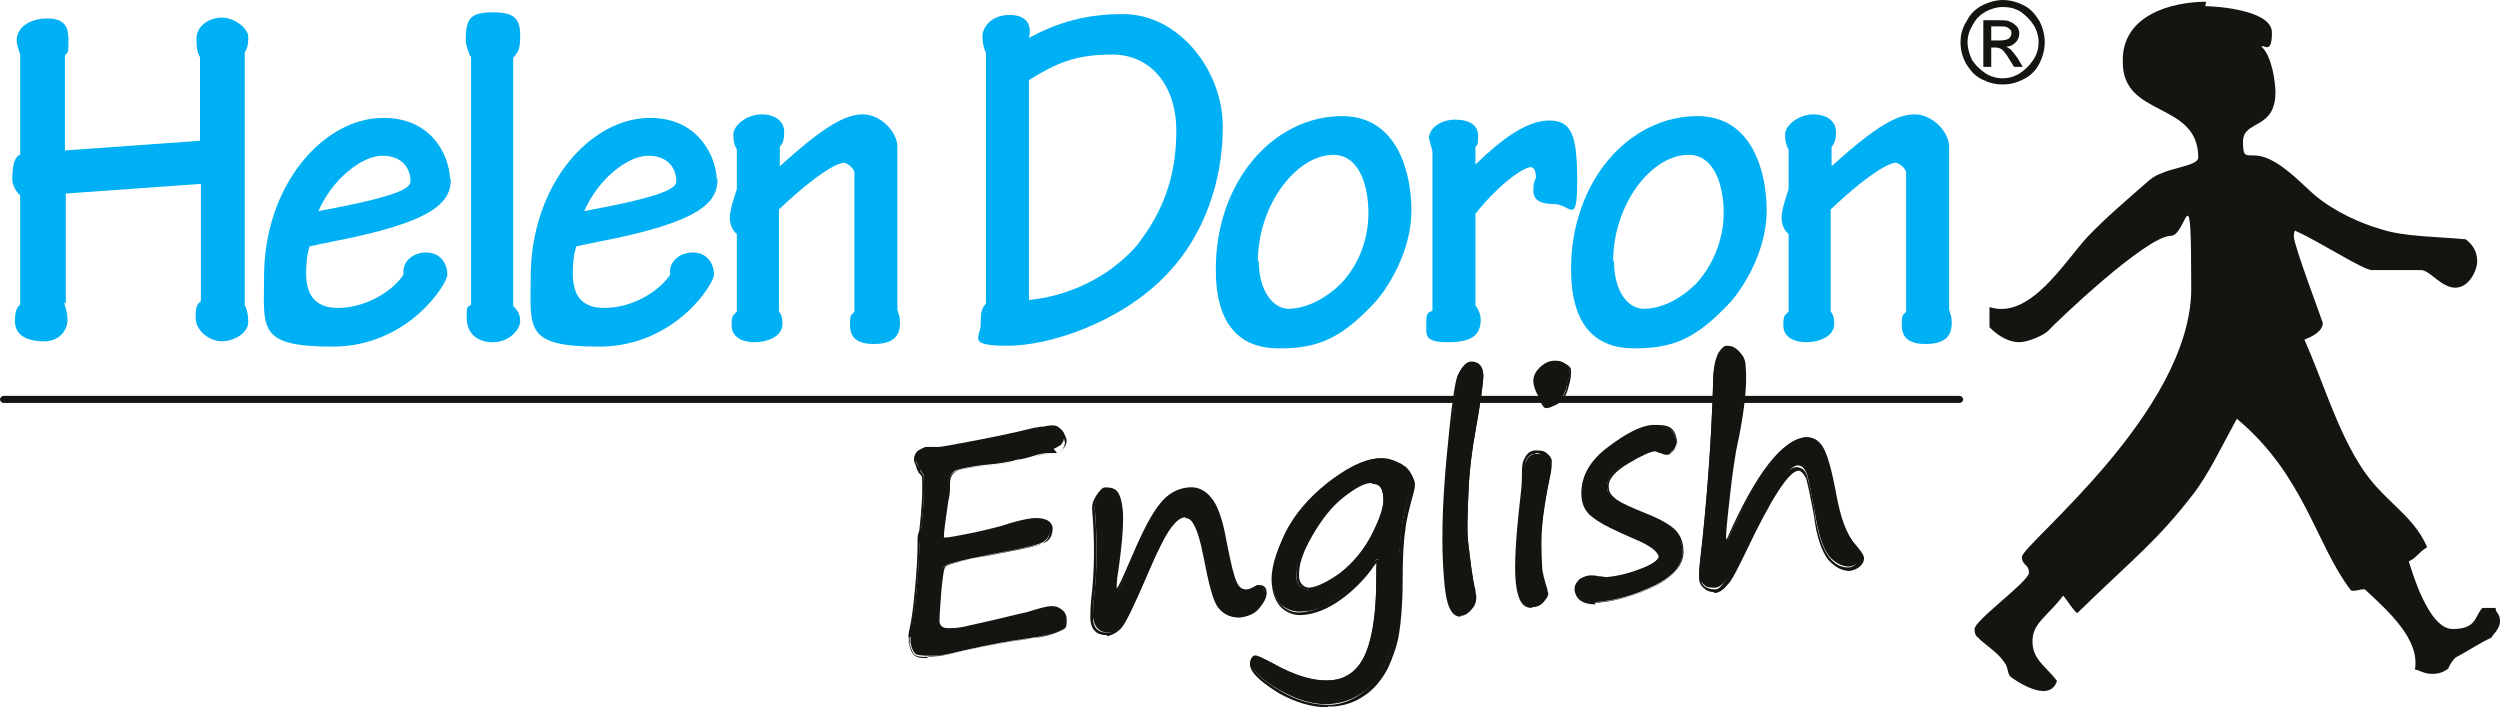
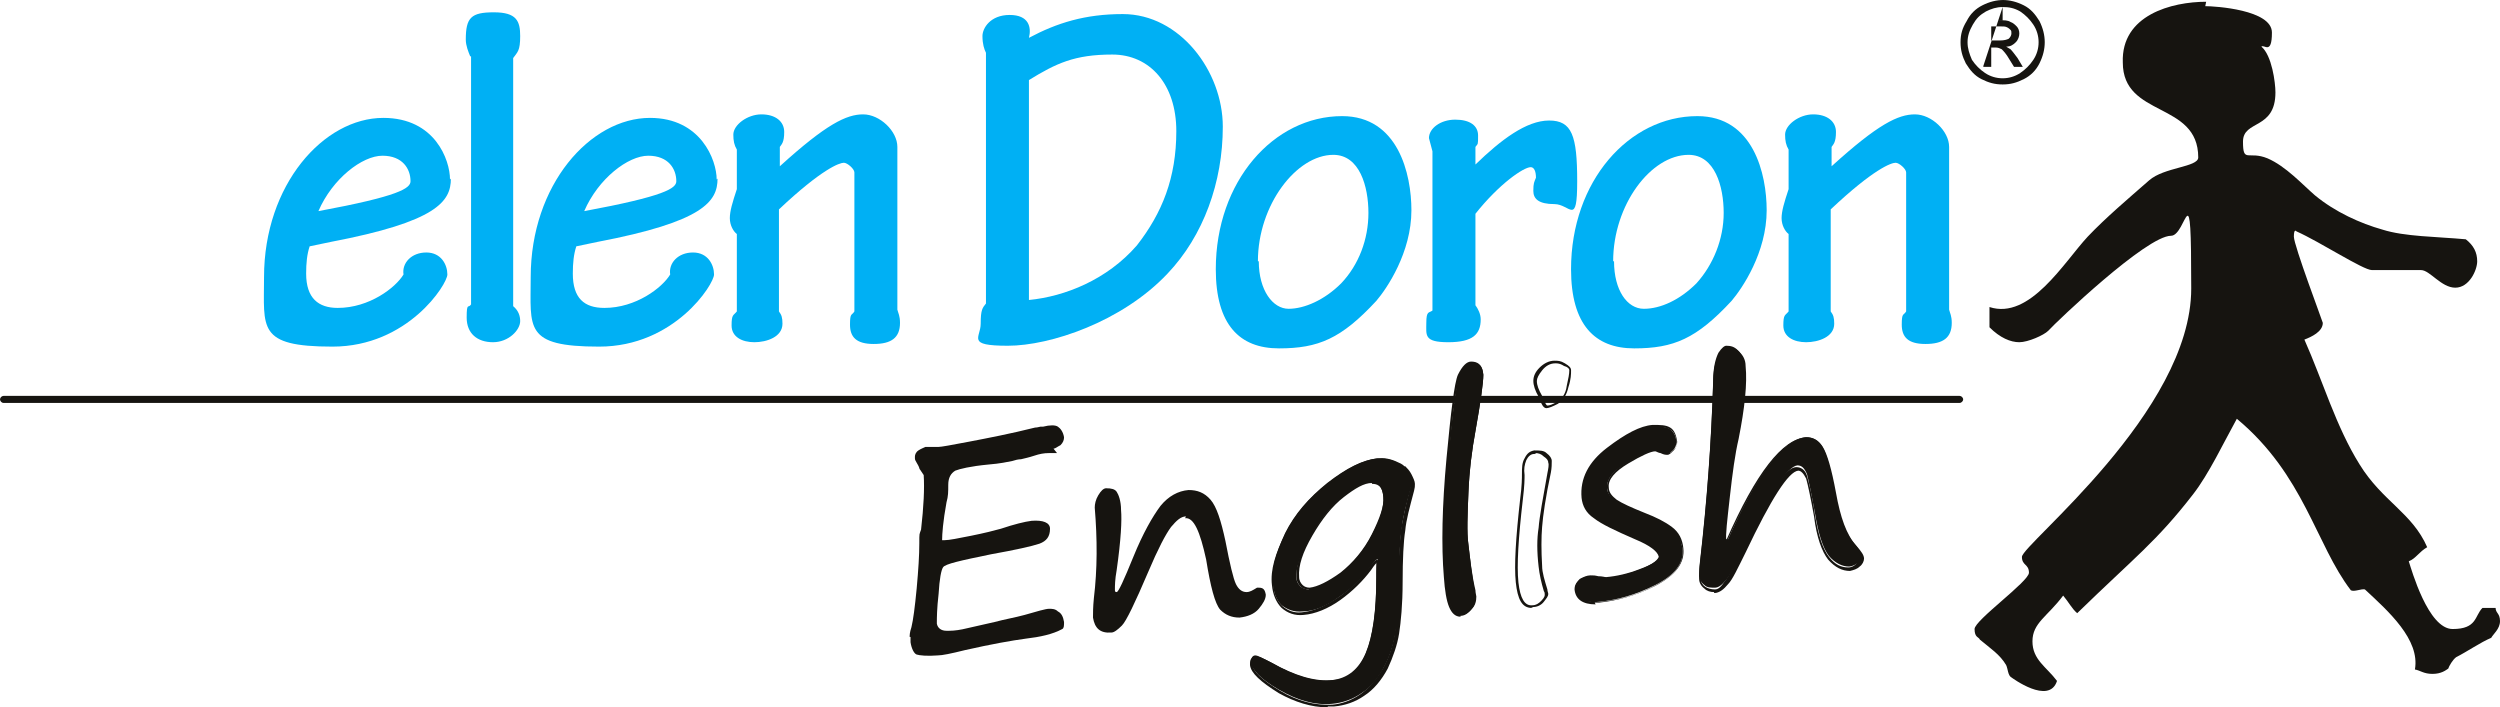
<svg xmlns="http://www.w3.org/2000/svg" width="205" height="58" viewBox="0 0 205 58" fill="none">
  <g clip-path="url(#clip0_196_1210)">
-     <path fill-rule="evenodd" clip-rule="evenodd" d="M164.216 0C164.792 0 165.367 0.144 165.943 0.433C166.518 0.721 166.878 1.154 167.237 1.731C167.525 2.308 167.669 2.886 167.669 3.463C167.669 4.04 167.525 4.617 167.237 5.194C166.95 5.771 166.518 6.204 165.943 6.493C165.367 6.781 164.864 6.925 164.216 6.925C163.569 6.925 163.065 6.781 162.49 6.493C161.915 6.204 161.555 5.771 161.195 5.194C160.908 4.617 160.764 4.112 160.764 3.463C160.764 2.813 160.908 2.308 161.267 1.731C161.555 1.154 161.986 0.721 162.562 0.433C163.137 0.144 163.713 0 164.288 0L164.216 0ZM164.216 0.577C163.713 0.577 163.281 0.721 162.85 0.938C162.346 1.226 162.058 1.515 161.771 2.02C161.483 2.525 161.339 2.958 161.339 3.463C161.339 3.968 161.483 4.401 161.699 4.905C161.986 5.338 162.346 5.699 162.778 5.988C163.209 6.276 163.713 6.42 164.216 6.42C164.72 6.42 165.223 6.276 165.655 5.988C166.086 5.699 166.446 5.338 166.734 4.905C167.022 4.473 167.165 3.968 167.165 3.463C167.165 2.958 167.022 2.453 166.734 2.02C166.446 1.587 166.086 1.226 165.655 0.938C165.151 0.649 164.72 0.577 164.216 0.577ZM162.634 5.41V1.659H163.929C164.36 1.659 164.648 1.659 164.864 1.803C165.079 1.876 165.223 2.02 165.367 2.164C165.511 2.308 165.583 2.525 165.583 2.741C165.583 2.958 165.511 3.246 165.295 3.463C165.079 3.679 164.864 3.823 164.504 3.823C164.648 3.896 164.72 3.968 164.864 4.04C165.008 4.184 165.223 4.473 165.439 4.761L165.871 5.483H165.151L164.792 4.905C164.504 4.401 164.288 4.184 164.144 4.04C164.001 3.968 163.857 3.896 163.641 3.896H163.281V5.483H162.634V5.41ZM163.281 3.318H164.001C164.36 3.318 164.576 3.246 164.72 3.174C164.864 3.03 164.936 2.886 164.936 2.741C164.936 2.597 164.936 2.525 164.864 2.453C164.792 2.381 164.72 2.308 164.576 2.236C164.432 2.164 164.288 2.164 164.001 2.164H163.281V3.246V3.318Z" fill="#161410" />
-     <path d="M5.252 24.816C5.396 25.249 5.539 25.754 5.539 26.187C5.539 27.197 4.748 27.99 3.669 27.99C1.871 27.99 1.224 27.269 1.224 26.331C1.224 25.393 1.439 25.177 1.655 24.96V16.015C1.296 15.726 1.008 15.149 1.008 14.716C1.008 13.707 1.152 12.841 1.655 12.697V4.473C1.511 4.04 1.367 3.607 1.367 3.318C1.367 2.236 2.446 1.515 3.885 1.515C5.324 1.515 5.611 2.236 5.611 3.246C5.611 4.256 5.611 4.256 5.324 4.545V12.336L16.401 11.542V4.689C16.113 4.256 16.113 3.607 16.113 3.174C16.113 2.092 17.192 1.443 18.199 1.443C19.206 1.443 20.357 2.308 20.357 3.03C20.357 3.751 20.285 3.896 20.069 4.328V25.032C20.285 25.393 20.357 25.97 20.357 26.403C20.357 27.341 19.134 27.99 18.199 27.99C17.264 27.99 16.041 27.197 16.041 26.042C16.041 24.888 16.257 24.96 16.473 24.672V15.077L5.396 15.871V24.888L5.252 24.816Z" fill="#00B0F4" />
+     <path fill-rule="evenodd" clip-rule="evenodd" d="M164.216 0C164.792 0 165.367 0.144 165.943 0.433C166.518 0.721 166.878 1.154 167.237 1.731C167.525 2.308 167.669 2.886 167.669 3.463C167.669 4.04 167.525 4.617 167.237 5.194C166.95 5.771 166.518 6.204 165.943 6.493C165.367 6.781 164.864 6.925 164.216 6.925C163.569 6.925 163.065 6.781 162.49 6.493C161.915 6.204 161.555 5.771 161.195 5.194C160.908 4.617 160.764 4.112 160.764 3.463C160.764 2.813 160.908 2.308 161.267 1.731C161.555 1.154 161.986 0.721 162.562 0.433C163.137 0.144 163.713 0 164.288 0L164.216 0ZM164.216 0.577C163.713 0.577 163.281 0.721 162.85 0.938C162.346 1.226 162.058 1.515 161.771 2.02C161.483 2.525 161.339 2.958 161.339 3.463C161.339 3.968 161.483 4.401 161.699 4.905C161.986 5.338 162.346 5.699 162.778 5.988C163.209 6.276 163.713 6.42 164.216 6.42C164.72 6.42 165.223 6.276 165.655 5.988C166.086 5.699 166.446 5.338 166.734 4.905C167.022 4.473 167.165 3.968 167.165 3.463C167.165 2.958 167.022 2.453 166.734 2.02C166.446 1.587 166.086 1.226 165.655 0.938C165.151 0.649 164.72 0.577 164.216 0.577ZV1.659H163.929C164.36 1.659 164.648 1.659 164.864 1.803C165.079 1.876 165.223 2.02 165.367 2.164C165.511 2.308 165.583 2.525 165.583 2.741C165.583 2.958 165.511 3.246 165.295 3.463C165.079 3.679 164.864 3.823 164.504 3.823C164.648 3.896 164.72 3.968 164.864 4.04C165.008 4.184 165.223 4.473 165.439 4.761L165.871 5.483H165.151L164.792 4.905C164.504 4.401 164.288 4.184 164.144 4.04C164.001 3.968 163.857 3.896 163.641 3.896H163.281V5.483H162.634V5.41ZM163.281 3.318H164.001C164.36 3.318 164.576 3.246 164.72 3.174C164.864 3.03 164.936 2.886 164.936 2.741C164.936 2.597 164.936 2.525 164.864 2.453C164.792 2.381 164.72 2.308 164.576 2.236C164.432 2.164 164.288 2.164 164.001 2.164H163.281V3.246V3.318Z" fill="#161410" />
    <path d="M36.972 14.644C36.972 16.52 35.821 18.179 27.117 19.838L25.391 20.199C25.175 20.848 25.104 21.57 25.104 22.435C25.104 24.455 26.11 25.249 27.693 25.249C30.282 25.249 32.44 23.59 33.088 22.508C32.944 21.57 33.735 20.704 34.958 20.704C36.181 20.704 36.684 21.714 36.684 22.508C36.684 23.301 33.447 28.423 27.261 28.423C21.075 28.423 21.651 26.908 21.651 22.724C21.651 15.149 26.542 9.667 31.433 9.667C35.677 9.667 36.9 13.129 36.9 14.716L36.972 14.644ZM26.11 17.313C32.728 16.087 33.663 15.438 33.663 14.861C33.663 13.851 33.016 12.769 31.361 12.769C29.707 12.769 27.261 14.644 26.11 17.313Z" fill="#00B0F4" />
    <path d="M38.555 4.617C38.411 4.256 38.195 3.751 38.195 3.246C38.195 1.443 38.627 1.01 40.497 1.01C42.367 1.01 42.655 1.731 42.655 2.958C42.655 4.184 42.439 4.256 42.08 4.761V25.105C42.511 25.465 42.655 25.898 42.655 26.331C42.655 27.052 41.72 28.062 40.425 28.062C39.13 28.062 38.267 27.341 38.267 26.042C38.267 24.744 38.411 25.321 38.627 24.96V4.617H38.555Z" fill="#00B0F4" />
    <path d="M58.839 14.644C58.839 16.52 57.688 18.179 48.985 19.838L47.258 20.199C47.043 20.848 46.971 21.57 46.971 22.435C46.971 24.455 47.906 25.249 49.56 25.249C52.15 25.249 54.307 23.59 54.955 22.508C54.811 21.57 55.602 20.704 56.825 20.704C58.048 20.704 58.551 21.714 58.551 22.508C58.551 23.301 55.315 28.423 49.129 28.423C42.943 28.423 43.518 26.908 43.518 22.724C43.518 15.149 48.409 9.667 53.3 9.667C57.472 9.667 58.767 13.129 58.767 14.716L58.839 14.644ZM47.906 17.313C54.523 16.087 55.458 15.438 55.458 14.861C55.458 13.851 54.811 12.769 53.157 12.769C51.502 12.769 49.057 14.644 47.906 17.313Z" fill="#00B0F4" />
    <path d="M63.874 25.537C64.09 25.826 64.162 26.042 64.162 26.547C64.162 27.629 62.867 28.062 61.86 28.062C60.853 28.062 59.99 27.629 59.99 26.692C59.99 25.754 60.133 25.898 60.421 25.537V19.189C60.133 18.973 59.846 18.468 59.846 17.891C59.846 17.313 60.062 16.592 60.421 15.51V12.264C60.205 11.903 60.133 11.542 60.133 11.037C60.133 10.244 61.284 9.378 62.435 9.378C63.586 9.378 64.305 9.955 64.305 10.821C64.305 11.687 64.09 11.831 63.946 12.047V13.634C67.758 10.172 69.412 9.378 70.779 9.378C72.146 9.378 73.584 10.749 73.584 12.047V25.393C73.656 25.682 73.8 25.898 73.8 26.475C73.8 27.701 73.081 28.206 71.642 28.206C70.204 28.206 69.7 27.629 69.7 26.619C69.7 25.61 69.844 25.898 70.06 25.537V14.139C70.06 13.851 69.484 13.346 69.197 13.346C68.837 13.346 67.398 13.851 63.874 17.169V25.682V25.537Z" fill="#00B0F4" />
    <path d="M80.849 24.96V4.328C80.705 4.04 80.561 3.607 80.561 2.958C80.561 2.308 81.209 1.226 82.791 1.226C84.373 1.226 84.589 2.236 84.373 3.102C86.675 1.876 88.977 1.154 92.07 1.154C96.745 1.154 100.27 5.843 100.27 10.388C100.27 14.933 98.687 19.333 95.738 22.435C91.998 26.403 86.1 28.351 82.647 28.351C79.195 28.351 80.417 27.701 80.417 26.547C80.417 25.393 80.561 25.249 80.849 24.888V24.96ZM84.373 24.599C87.323 24.311 90.775 22.94 93.221 20.127C95.307 17.458 96.458 14.572 96.458 10.749C96.458 6.925 94.3 4.473 91.207 4.473C88.114 4.473 86.603 5.194 84.373 6.565V24.599Z" fill="#00B0F4" />
    <path d="M115.736 17.241C115.736 20.704 113.722 23.662 112.858 24.672C109.981 27.774 108.111 28.567 104.874 28.567C101.637 28.567 99.695 26.619 99.695 22.075C99.695 14.861 104.443 9.522 110.053 9.522C114.657 9.522 115.736 14.284 115.736 17.241ZM103.22 21.425C103.22 23.806 104.371 25.321 105.665 25.321C106.96 25.321 108.615 24.599 109.981 23.229C111.42 21.714 112.211 19.622 112.211 17.458C112.211 15.293 111.492 12.697 109.334 12.697C106.313 12.697 103.148 16.808 103.148 21.425H103.22Z" fill="#00B0F4" />
    <path d="M117.461 12.408L117.174 11.326C117.174 10.532 118.109 9.811 119.332 9.811C120.554 9.811 121.202 10.316 121.202 11.11C121.202 11.903 121.202 11.759 120.986 12.047V13.49C123.072 11.47 125.158 9.883 127.028 9.883C128.898 9.883 129.33 11.11 129.33 14.861C129.33 18.612 128.754 16.736 127.46 16.736C126.165 16.736 125.733 16.303 125.733 15.654C125.733 15.005 125.805 14.933 125.949 14.572C125.949 14.067 125.805 13.707 125.518 13.707C124.942 13.707 122.928 15.077 120.986 17.53V25.032C121.202 25.321 121.418 25.754 121.418 26.187C121.418 27.413 120.77 28.062 118.756 28.062C116.742 28.062 116.958 27.485 116.958 26.475C116.958 25.465 117.174 25.682 117.461 25.465V12.408Z" fill="#00B0F4" />
    <path d="M144.867 17.241C144.867 20.704 142.852 23.662 141.989 24.672C139.112 27.774 137.242 28.567 134.005 28.567C130.768 28.567 128.826 26.619 128.826 22.075C128.826 14.861 133.574 9.522 139.184 9.522C143.788 9.522 144.867 14.284 144.867 17.241ZM132.351 21.425C132.351 23.806 133.43 25.321 134.796 25.321C136.163 25.321 137.745 24.599 139.112 23.229C140.479 21.714 141.342 19.622 141.342 17.458C141.342 15.293 140.623 12.697 138.465 12.697C135.372 12.697 132.279 16.808 132.279 21.425H132.351Z" fill="#00B0F4" />
    <path d="M150.118 25.537C150.334 25.826 150.406 26.042 150.406 26.547C150.406 27.629 149.111 28.062 148.104 28.062C147.097 28.062 146.234 27.629 146.234 26.692C146.234 25.754 146.378 25.898 146.665 25.537V19.189C146.378 18.973 146.09 18.468 146.09 17.891C146.09 17.313 146.306 16.592 146.665 15.51V12.264C146.449 11.903 146.378 11.542 146.378 11.037C146.378 10.244 147.528 9.378 148.679 9.378C149.83 9.378 150.549 9.955 150.549 10.821C150.549 11.687 150.334 11.831 150.19 12.047V13.634C154.002 10.172 155.657 9.378 157.023 9.378C158.39 9.378 159.828 10.749 159.828 12.047V25.393C159.9 25.682 160.044 25.898 160.044 26.475C160.044 27.701 159.325 28.206 157.886 28.206C156.448 28.206 155.944 27.629 155.944 26.619C155.944 25.61 156.088 25.898 156.304 25.537V14.139C156.304 13.851 155.728 13.346 155.441 13.346C155.081 13.346 153.642 13.851 150.118 17.169V25.682V25.537Z" fill="#00B0F4" />
    <path fill-rule="evenodd" clip-rule="evenodd" d="M180.832 0.505C181.623 0.505 186.298 0.794 186.298 2.669C186.298 4.545 185.651 3.607 185.435 3.823C186.298 4.545 186.586 6.781 186.586 7.575C186.586 10.677 183.925 9.811 183.925 11.614C183.925 13.418 184.356 12.336 185.939 12.985C187.449 13.634 188.816 15.149 189.823 16.015C191.477 17.386 193.563 18.323 195.361 18.828C197.16 19.405 199.821 19.405 202.195 19.622C202.842 20.127 203.13 20.704 203.13 21.425C203.13 22.147 202.482 23.59 201.332 23.59C200.181 23.59 199.246 22.147 198.526 22.147H194.498C193.779 22.147 190.254 19.838 188.312 18.973C188.312 18.973 188.097 18.684 188.097 19.405C188.097 20.127 190.47 26.403 190.47 26.475C190.47 27.197 189.535 27.629 188.96 27.846C190.47 31.236 191.549 34.987 193.491 38.09C195.361 41.119 197.807 42.057 199.03 44.871C198.382 45.231 198.095 45.808 197.519 46.025C197.735 46.674 199.102 51.58 201.116 51.58C203.13 51.58 202.914 50.498 203.561 49.848H204.64C204.64 50.281 205 50.281 205 50.93C205 51.58 204.425 52.012 204.281 52.301C203.418 52.662 202.267 53.455 201.404 53.888C201.116 54.105 200.828 54.609 200.756 54.826C200.54 54.97 200.181 55.259 199.461 55.259C198.742 55.259 198.454 54.97 198.023 54.898C198.454 52.445 195.865 50.137 193.923 48.333C193.635 48.261 193.06 48.55 192.772 48.406C189.895 44.654 188.96 38.955 183.421 34.338C182.342 36.286 181.119 38.883 179.825 40.542C176.804 44.438 175.077 45.664 170.33 50.281C169.898 49.92 169.611 49.343 169.179 48.838C167.884 50.57 166.661 51.075 166.661 52.59C166.661 54.105 167.812 54.682 168.675 55.836C168.028 57.856 164.935 55.547 164.935 55.547C164.647 55.403 164.647 54.826 164.504 54.537C164 53.672 163.209 53.167 162.346 52.445C162.274 52.229 161.914 52.301 161.914 51.58C161.914 50.858 166.374 47.684 166.374 46.963C166.374 46.241 165.798 46.386 165.798 45.664C165.798 44.654 179.681 33.761 179.681 23.662C179.681 13.562 179.321 19.333 178.026 19.333C176.012 19.333 168.604 26.403 167.956 27.124C167.597 27.485 166.302 28.062 165.582 28.062C164.863 28.062 164 27.701 163.137 26.836V25.177C166.446 26.259 169.251 21.497 171.193 19.405C172.704 17.818 174.502 16.303 176.228 14.789C177.451 13.707 180.256 13.707 180.256 12.913C180.256 8.296 174.07 9.667 174.07 5.122C173.926 1.226 178.098 0.144 180.904 0.144L180.832 0.505Z" fill="#161410" />
    <path d="M160.691 33.04H0.288C0.144 33.04 0 32.895 0 32.751C0 32.607 0.144 32.463 0.288 32.463H160.691C160.835 32.463 160.979 32.607 160.979 32.751C160.979 32.895 160.835 33.04 160.691 33.04Z" fill="#161410" />
    <path d="M86.676 37.152C86.676 37.152 86.46 37.152 86.029 37.152C85.597 37.152 85.237 37.224 84.806 37.368C84.374 37.512 84.015 37.585 83.727 37.657C83.511 37.657 83.223 37.729 83.008 37.801C82.648 37.873 82.001 38.017 81.066 38.09C79.555 38.234 78.692 38.45 78.332 38.594C77.972 38.811 77.757 39.172 77.757 39.749C77.757 40.326 77.757 40.687 77.613 41.191C77.325 42.779 77.253 43.789 77.253 44.294H77.469C77.829 44.294 78.548 44.149 79.627 43.933C80.706 43.716 81.569 43.5 82.073 43.356C83.151 42.995 84.015 42.779 84.59 42.706C85.525 42.634 86.101 42.851 86.101 43.356C86.101 44.005 85.813 44.366 85.237 44.582C84.59 44.798 83.295 45.087 81.281 45.448C78.836 45.953 77.469 46.241 77.325 46.53C77.181 46.746 77.037 47.468 76.966 48.694C76.822 49.92 76.822 50.714 76.822 51.002V51.147C76.894 51.508 77.181 51.724 77.613 51.724H77.829C78.26 51.724 78.764 51.652 79.339 51.508L81.569 51.002C82.36 50.786 83.223 50.642 84.015 50.425C85.022 50.137 85.741 49.92 86.029 49.92C86.244 49.92 86.532 49.92 86.748 50.137C87.036 50.281 87.18 50.57 87.251 51.002C87.251 51.291 87.251 51.508 87.108 51.58C86.316 52.012 85.309 52.229 84.087 52.373C83.008 52.517 81.353 52.806 79.123 53.311C77.972 53.599 77.253 53.744 76.894 53.744C76.03 53.816 75.383 53.744 75.167 53.672C74.951 53.599 74.736 53.167 74.664 52.662V52.229C74.592 52.229 74.592 52.229 74.592 52.229C74.592 52.085 74.592 51.868 74.736 51.435C74.879 50.858 75.023 49.776 75.167 48.261C75.311 46.674 75.383 45.52 75.383 44.582C75.383 43.644 75.383 43.861 75.527 43.428C75.743 41.552 75.815 40.037 75.743 38.955C75.743 38.955 75.599 38.739 75.455 38.522C75.455 38.522 75.383 38.45 75.383 38.378C75.311 38.162 75.239 38.09 75.167 37.945C75.095 37.801 75.023 37.729 75.023 37.585V37.44C75.023 37.296 75.095 37.08 75.311 36.935C75.527 36.791 75.743 36.719 75.886 36.647C76.246 36.647 76.606 36.647 76.966 36.647C77.181 36.647 77.972 36.502 79.483 36.214C80.994 35.925 82.864 35.565 84.878 35.06C85.094 35.06 85.237 34.988 85.309 34.988H85.525C86.101 34.843 86.532 34.843 86.748 34.988C86.964 35.132 87.18 35.42 87.251 35.853C87.251 36.07 87.18 36.286 86.964 36.502C86.676 36.647 86.532 36.791 86.388 36.791L86.676 37.152Z" fill="#161410" />
-     <path d="M76.031 53.96C75.599 53.96 75.311 53.96 75.096 53.816C74.808 53.672 74.664 53.311 74.52 52.734V52.301C74.448 52.157 74.52 51.868 74.592 51.508C74.736 50.93 74.88 49.92 75.023 48.333C75.167 46.818 75.239 45.592 75.239 44.654C75.239 43.716 75.239 44.005 75.383 43.5C75.599 41.624 75.671 40.182 75.599 39.099C75.599 39.099 75.599 39.027 75.311 38.739C75.311 38.739 75.311 38.667 75.239 38.594C75.167 38.378 75.096 38.234 75.096 38.162C75.023 38.017 74.952 37.873 74.952 37.729V37.585C74.952 37.368 75.096 37.152 75.311 37.008C75.527 36.863 75.743 36.719 75.959 36.719C76.318 36.719 76.678 36.719 77.109 36.719C77.325 36.719 78.26 36.502 79.627 36.286C81.21 35.998 83.008 35.637 85.022 35.132C85.309 35.06 85.381 35.06 85.453 35.06H85.597C86.245 34.915 86.676 34.988 86.892 35.132C87.18 35.276 87.323 35.637 87.467 36.07C87.467 36.358 87.395 36.575 87.18 36.791C86.964 37.08 86.82 37.152 86.676 37.224C86.676 37.224 86.532 37.224 86.029 37.224C85.597 37.224 85.238 37.296 84.878 37.44C84.518 37.585 84.159 37.657 83.799 37.729C83.583 37.729 83.296 37.801 83.08 37.873C82.72 37.945 82.073 38.09 81.066 38.162C79.699 38.306 78.692 38.45 78.404 38.667C78.045 38.883 77.901 39.172 77.901 39.677C77.901 40.182 77.901 40.542 77.757 41.119C77.541 42.634 77.397 43.572 77.397 44.077H77.469C77.829 44.077 78.548 43.933 79.627 43.716C80.706 43.5 81.497 43.284 82.073 43.139C83.152 42.779 84.015 42.562 84.662 42.49C85.669 42.418 86.245 42.706 86.317 43.284C86.317 44.005 86.029 44.438 85.381 44.582C84.806 44.798 83.511 45.015 81.425 45.448C78.117 46.097 77.613 46.386 77.541 46.458C77.397 46.602 77.325 47.107 77.181 48.55C77.109 49.632 77.038 50.498 77.038 50.858V51.002C77.109 51.363 77.325 51.508 77.757 51.508H77.973C78.404 51.508 78.908 51.435 79.483 51.291L81.713 50.786C82.648 50.57 83.439 50.353 84.159 50.209C85.309 49.848 85.885 49.704 86.173 49.704C86.388 49.704 86.676 49.704 86.964 49.92C87.323 50.137 87.467 50.425 87.467 50.858C87.467 51.219 87.467 51.435 87.252 51.58C86.46 52.012 85.453 52.301 84.231 52.373C83.152 52.517 81.497 52.806 79.267 53.311C78.045 53.599 77.325 53.744 77.038 53.744C76.606 53.744 76.318 53.816 76.103 53.816L76.031 53.96ZM76.606 37.008C76.318 37.008 76.103 37.008 75.887 37.008C75.671 37.008 75.527 37.08 75.311 37.224C75.167 37.296 75.023 37.44 75.096 37.585V37.729C75.096 37.873 75.096 37.945 75.239 38.09C75.311 38.234 75.383 38.306 75.455 38.45C75.455 38.522 75.455 38.594 75.455 38.594C75.743 38.955 75.743 39.027 75.743 39.099C75.815 40.182 75.743 41.697 75.527 43.572C75.455 44.077 75.455 44.438 75.383 44.726C75.383 45.664 75.311 46.891 75.167 48.406C75.023 49.992 74.88 51.002 74.736 51.652C74.592 52.157 74.592 52.301 74.592 52.373V52.806C74.736 53.311 74.88 53.672 75.096 53.744C75.311 53.888 75.887 53.888 76.75 53.816C77.109 53.816 77.757 53.672 78.98 53.383C81.21 52.878 82.864 52.59 83.943 52.445C85.166 52.301 86.173 52.012 86.892 51.652C87.036 51.508 87.036 51.363 87.036 51.147C87.036 50.786 86.892 50.57 86.604 50.425C86.317 50.281 86.101 50.209 85.957 50.209C85.669 50.209 84.806 50.498 84.015 50.714C83.296 50.93 82.432 51.147 81.569 51.291L79.339 51.796C78.764 51.94 78.26 52.012 77.829 52.012H77.613C76.966 52.012 76.75 51.652 76.75 51.291V51.147C76.75 50.786 76.75 49.92 76.894 48.838C76.966 47.612 77.109 46.891 77.253 46.602C77.397 46.386 77.901 46.097 81.281 45.52C83.439 45.087 84.662 44.871 85.238 44.654C85.813 44.438 86.101 44.077 86.029 43.572C86.029 43.428 85.957 42.923 84.662 42.995C84.087 42.995 83.224 43.284 82.145 43.572C81.569 43.788 80.778 43.933 79.699 44.149C78.62 44.366 77.829 44.51 77.469 44.51H77.181V44.366C77.181 43.861 77.253 42.851 77.541 41.264C77.613 40.687 77.685 40.254 77.685 39.893C77.685 39.316 77.901 38.883 78.332 38.667C78.836 38.378 80.131 38.234 81.138 38.162C82.073 38.09 82.792 37.945 83.08 37.873C83.367 37.801 83.583 37.729 83.799 37.729C84.159 37.657 84.518 37.585 84.878 37.44C85.309 37.296 85.741 37.224 86.101 37.224C86.388 37.224 86.604 37.224 86.676 37.224C86.676 37.224 86.892 37.152 87.108 36.863C87.252 36.647 87.323 36.502 87.323 36.286C87.252 35.853 87.108 35.637 86.892 35.492C86.676 35.348 86.317 35.348 85.741 35.42H85.525C85.453 35.42 85.309 35.492 85.094 35.565C83.08 36.07 81.21 36.502 79.627 36.719C77.901 37.008 77.253 37.152 77.038 37.152C76.822 37.296 76.75 37.296 76.606 37.296V37.008Z" fill="#161410" />
    <path d="M97.25 42.346C96.818 42.346 96.458 42.706 96.027 43.212C95.595 43.789 94.948 45.015 94.157 46.891C93.078 49.415 92.358 50.93 91.999 51.291C91.639 51.652 91.351 51.868 91.135 51.868C90.2 51.94 89.769 51.508 89.625 50.642C89.625 50.281 89.625 49.776 89.697 49.055C89.985 46.674 89.985 44.221 89.769 41.624C89.769 41.336 89.841 40.975 90.057 40.614C90.272 40.254 90.488 40.037 90.704 40.037C91.135 40.037 91.423 40.109 91.567 40.326C91.711 40.542 91.927 41.047 91.927 41.841C91.999 42.634 91.927 44.221 91.567 46.746C91.423 47.54 91.423 48.045 91.423 48.333C91.423 48.478 91.423 48.55 91.567 48.55C91.711 48.55 92.142 47.612 92.934 45.664C93.725 43.716 94.516 42.346 95.164 41.48C95.811 40.687 96.602 40.254 97.465 40.182C98.185 40.182 98.76 40.398 99.264 40.975C99.767 41.552 100.127 42.706 100.486 44.366C100.846 46.241 101.134 47.468 101.35 47.901C101.565 48.333 101.853 48.55 102.213 48.55C102.5 48.55 102.716 48.406 103.076 48.189C103.148 48.189 103.22 48.189 103.22 48.189C103.579 48.189 103.723 48.333 103.795 48.766C103.795 49.127 103.579 49.488 103.22 49.92C102.86 50.353 102.285 50.57 101.637 50.642C100.99 50.642 100.486 50.425 100.055 49.992C99.623 49.488 99.264 48.117 98.904 45.881C98.4 43.572 97.897 42.418 97.178 42.49L97.25 42.346Z" fill="#161410" />
-     <path d="M90.775 52.085C89.912 52.085 89.48 51.652 89.408 50.786C89.408 50.353 89.408 49.848 89.48 49.127C89.768 46.746 89.768 44.294 89.552 41.697C89.552 41.336 89.624 41.047 89.912 40.614C90.199 40.182 90.415 39.965 90.631 39.965C91.063 39.965 91.422 40.037 91.638 40.326C91.854 40.614 91.998 41.119 92.07 41.841C92.141 42.634 92.07 44.221 91.71 46.746C91.566 47.54 91.566 48.045 91.566 48.261C91.71 48.117 91.998 47.54 92.861 45.52C93.724 43.5 94.443 42.129 95.091 41.336C95.738 40.47 96.601 40.037 97.464 39.965C98.184 39.893 98.831 40.182 99.335 40.831C99.838 41.408 100.27 42.634 100.557 44.294C100.917 46.169 101.205 47.323 101.42 47.756C101.636 48.189 101.852 48.333 102.212 48.333C102.428 48.333 102.715 48.189 103.075 47.973C103.147 47.973 103.219 47.973 103.219 47.973C103.506 47.973 103.866 48.045 103.866 48.622C103.866 48.983 103.65 49.415 103.219 49.848C102.787 50.281 102.212 50.57 101.564 50.57C100.917 50.642 100.342 50.353 99.91 49.848C99.478 49.343 99.119 47.901 98.687 45.664C98.184 42.995 97.608 42.418 97.177 42.418C96.817 42.418 96.385 42.779 96.026 43.284C95.594 43.861 94.947 45.087 94.156 46.963C93.005 49.632 92.357 51.002 91.998 51.435C91.638 51.868 91.278 52.012 91.063 52.085C90.919 52.157 90.847 52.157 90.775 52.157V52.085ZM90.775 40.182H90.631C90.415 40.182 90.271 40.398 90.056 40.759C89.84 41.119 89.768 41.408 89.768 41.697C89.984 44.221 89.984 46.746 89.696 49.199C89.624 49.992 89.624 50.498 89.624 50.786C89.696 51.58 90.127 51.94 90.991 51.868C91.206 51.868 91.494 51.652 91.782 51.291C92.141 50.93 92.789 49.56 93.94 46.963C94.803 45.015 95.45 43.789 95.882 43.212C96.314 42.634 96.745 42.346 97.177 42.274C97.968 42.202 98.471 43.356 98.903 45.664C99.263 47.901 99.694 49.271 100.054 49.704C100.413 50.137 100.917 50.353 101.564 50.353C102.212 50.353 102.715 50.065 103.147 49.704C103.578 49.343 103.722 48.983 103.722 48.694C103.722 48.261 103.506 48.261 103.291 48.261C103.291 48.261 103.219 48.261 103.147 48.261C102.787 48.478 102.499 48.622 102.212 48.622C101.924 48.622 101.492 48.55 101.205 47.901C100.989 47.395 100.701 46.241 100.342 44.366C99.982 42.706 99.622 41.624 99.191 41.047C98.687 40.47 98.184 40.182 97.464 40.254C96.601 40.326 95.882 40.759 95.234 41.552C94.587 42.346 93.868 43.716 93.005 45.664C91.782 48.55 91.638 48.622 91.494 48.622C91.422 48.622 91.278 48.622 91.278 48.333C91.278 48.045 91.278 47.612 91.422 46.746C91.71 44.221 91.782 42.634 91.782 41.913C91.71 41.047 91.566 40.687 91.422 40.542C91.278 40.254 91.063 40.182 90.775 40.182Z" fill="#161410" />
    <path d="M113.002 45.881C112.858 45.809 112.642 46.097 112.283 46.602C111.635 47.468 110.772 48.333 109.765 48.983C108.758 49.704 107.751 50.137 106.816 50.137C106.097 50.209 105.593 49.992 105.09 49.632C104.658 49.199 104.442 48.622 104.371 47.828C104.227 46.674 104.658 45.303 105.378 43.716C106.169 42.129 107.32 40.831 108.83 39.605C110.413 38.378 111.707 37.729 112.93 37.585C113.578 37.585 114.153 37.657 114.656 38.017C114.8 38.09 114.872 38.162 115.016 38.234C115.16 38.306 115.304 38.522 115.448 38.811C115.592 39.099 115.663 39.316 115.735 39.532C115.735 39.677 115.735 39.821 115.663 40.109C115.304 41.408 115.016 42.49 114.944 43.356C114.8 44.221 114.728 45.664 114.728 47.612C114.728 49.415 114.585 50.858 114.441 51.796C114.297 52.734 114.009 53.744 113.506 54.682C113.002 55.619 112.427 56.341 111.635 56.846C110.916 57.351 110.053 57.639 109.262 57.711C107.823 57.856 106.385 57.423 104.874 56.557C103.363 55.691 102.644 54.898 102.572 54.321C102.572 53.96 102.716 53.744 102.932 53.744C103.148 53.744 103.507 53.96 104.227 54.321C106.169 55.403 107.823 55.908 109.262 55.764C110.485 55.619 111.42 54.898 111.995 53.527C112.571 52.157 112.858 50.065 112.858 47.323C112.858 46.746 112.858 46.241 113.002 45.809V45.881ZM112.427 39.532C111.779 39.532 110.988 39.965 110.053 40.759C109.118 41.552 108.255 42.634 107.463 44.005C106.672 45.376 106.241 46.53 106.313 47.395C106.313 47.684 106.456 47.901 106.672 48.117C106.888 48.261 107.104 48.333 107.32 48.333C108.039 48.261 108.902 47.828 109.909 47.035C110.916 46.241 111.851 45.159 112.499 43.861C113.218 42.562 113.506 41.48 113.434 40.759C113.362 39.893 113.002 39.46 112.355 39.532H112.427Z" fill="#161410" />
    <path d="M108.83 58C107.535 58 106.168 57.567 104.874 56.846C103.363 55.908 102.572 55.187 102.5 54.537C102.5 54.249 102.5 54.105 102.644 53.96C102.716 53.816 102.86 53.816 103.004 53.816C103.147 53.816 103.435 53.888 104.37 54.393C106.24 55.475 107.895 55.98 109.333 55.764C110.556 55.691 111.419 54.97 111.995 53.599C112.57 52.229 112.858 50.137 112.858 47.468C112.858 44.798 112.858 46.458 112.93 46.097C112.858 46.169 112.714 46.313 112.426 46.746C111.779 47.612 110.916 48.478 109.909 49.199C108.902 49.92 107.823 50.353 106.888 50.425C106.168 50.498 105.593 50.281 105.089 49.848C104.658 49.415 104.37 48.766 104.298 47.973C104.154 46.746 104.586 45.376 105.377 43.789C106.168 42.202 107.319 40.831 108.902 39.605C110.484 38.378 111.851 37.657 113.074 37.585C113.721 37.512 114.296 37.729 114.872 38.017C115.016 38.09 115.088 38.162 115.16 38.234H115.232C115.375 38.378 115.591 38.594 115.735 38.883C115.879 39.172 116.023 39.46 116.023 39.677C116.023 39.893 116.023 39.965 115.951 40.254C115.591 41.624 115.304 42.634 115.232 43.5C115.088 44.366 115.016 45.881 115.016 47.756C115.016 49.56 114.872 51.002 114.728 51.94C114.584 52.878 114.225 53.888 113.793 54.826C113.289 55.764 112.642 56.557 111.851 57.062C111.132 57.567 110.268 57.856 109.405 57.928C109.189 57.928 109.046 57.928 108.902 57.928L108.83 58ZM103.004 53.96C102.86 53.96 102.788 53.96 102.788 54.032C102.716 54.105 102.716 54.249 102.716 54.465C102.716 55.042 103.507 55.764 104.946 56.629C106.384 57.495 107.823 57.856 109.261 57.784C110.053 57.711 110.844 57.423 111.563 56.918C112.282 56.413 112.858 55.691 113.433 54.754C113.937 53.816 114.225 52.878 114.368 51.94C114.512 50.93 114.584 49.56 114.656 47.756C114.656 45.808 114.8 44.366 114.872 43.5C115.016 42.634 115.232 41.552 115.591 40.182C115.663 39.893 115.663 39.749 115.663 39.677C115.663 39.605 115.591 39.316 115.447 39.027C115.232 38.667 115.16 38.522 115.016 38.522H114.944C114.872 38.45 114.8 38.378 114.656 38.306C114.153 37.945 113.577 37.873 113.002 37.873C111.779 38.017 110.484 38.594 108.902 39.821C107.391 41.047 106.24 42.418 105.449 43.933C104.658 45.448 104.298 46.818 104.442 47.973C104.442 48.694 104.73 49.271 105.161 49.704C105.593 50.065 106.096 50.281 106.744 50.209C107.679 50.137 108.614 49.704 109.621 49.055C110.628 48.406 111.491 47.54 112.139 46.674C112.642 46.025 112.858 45.809 113.002 45.953H113.074V46.097C113.074 46.53 113.002 47.035 113.002 47.684C113.002 50.353 112.642 52.517 112.139 53.888C111.563 55.331 110.628 56.124 109.333 56.197C107.895 56.341 106.168 55.836 104.226 54.754C103.579 54.321 103.147 54.177 103.075 54.177L103.004 53.96ZM107.319 48.333C107.032 48.333 106.816 48.261 106.672 48.117C106.456 47.901 106.312 47.684 106.312 47.323C106.24 46.458 106.6 45.231 107.463 43.861C108.326 42.49 109.189 41.408 110.125 40.614C111.06 39.821 111.923 39.46 112.57 39.388C113.289 39.316 113.649 39.749 113.721 40.687C113.721 41.408 113.433 42.49 112.714 43.861C111.995 45.159 111.132 46.241 110.053 47.107C109.046 47.901 108.111 48.333 107.391 48.406H107.319V48.333ZM112.498 39.605C111.851 39.605 111.132 40.037 110.196 40.759C109.261 41.48 108.398 42.562 107.607 43.933C106.816 45.303 106.456 46.386 106.528 47.323C106.528 47.612 106.672 47.828 106.816 47.973C106.96 48.117 107.175 48.189 107.391 48.189C108.039 48.117 108.902 47.684 109.909 46.963C110.916 46.169 111.851 45.087 112.498 43.789C113.146 42.49 113.505 41.48 113.433 40.759C113.361 39.749 112.858 39.677 112.498 39.677V39.605Z" fill="#161410" />
    <path d="M120.699 29.721C121.275 29.721 121.562 30.01 121.634 30.731C121.634 31.381 121.418 32.895 120.987 35.348C120.699 36.935 120.483 38.594 120.411 40.398C120.34 42.202 120.268 43.644 120.411 44.654C120.555 45.881 120.699 47.179 120.987 48.406C120.987 48.622 121.059 48.838 121.059 48.91C121.059 49.271 120.987 49.632 120.699 49.92C120.483 50.209 120.196 50.353 119.908 50.425C119.476 50.425 119.189 50.209 118.973 49.704C118.757 49.199 118.613 48.406 118.541 47.251C118.326 44.654 118.397 41.48 118.757 37.585C119.117 33.689 119.404 31.453 119.692 30.731C120.052 30.082 120.411 29.721 120.771 29.721H120.699Z" fill="#161410" />
    <path d="M119.763 50.57C119.332 50.57 119.044 50.281 118.828 49.776C118.613 49.271 118.469 48.406 118.397 47.323C118.181 44.726 118.253 41.48 118.613 37.585C118.972 33.761 119.26 31.381 119.548 30.731C119.907 30.01 120.267 29.649 120.627 29.649C121.058 29.649 121.562 29.794 121.634 30.731C121.634 31.381 121.418 32.968 120.986 35.348C120.699 36.863 120.483 38.594 120.411 40.398C120.339 42.202 120.267 43.644 120.411 44.654C120.555 45.881 120.699 47.179 120.914 48.406C120.914 48.694 120.986 48.838 120.986 48.91C120.986 49.343 120.914 49.704 120.627 49.992C120.339 50.353 120.051 50.498 119.763 50.498V50.57ZM120.699 29.866C120.339 29.866 120.051 30.226 119.763 30.876C119.404 31.525 119.116 33.833 118.828 37.657C118.541 41.48 118.469 44.726 118.613 47.323C118.684 48.406 118.828 49.271 119.044 49.704C119.26 50.137 119.476 50.353 119.835 50.353C120.123 50.353 120.339 50.137 120.555 49.92C120.77 49.632 120.914 49.343 120.842 48.983C120.842 48.838 120.842 48.694 120.77 48.478C120.483 47.251 120.339 45.953 120.195 44.654C120.123 43.644 120.123 42.202 120.195 40.398C120.267 38.594 120.483 36.863 120.77 35.348C121.274 32.968 121.49 31.381 121.418 30.731C121.418 29.938 120.986 29.866 120.699 29.866Z" fill="#161410" />
-     <path d="M126.38 46.458C126.38 47.035 126.596 47.684 126.812 48.406C126.812 48.55 126.884 48.694 126.884 48.766C126.884 48.91 126.74 49.127 126.524 49.343C126.236 49.632 126.02 49.704 125.733 49.776C125.013 49.776 124.582 49.199 124.438 47.828C124.294 46.458 124.438 44.149 124.798 41.047C124.941 39.965 124.941 39.244 124.941 39.027C124.941 38.522 124.941 38.09 125.157 37.801C125.301 37.44 125.589 37.224 125.877 37.224C126.308 37.224 126.596 37.224 126.812 37.44C127.027 37.657 127.171 37.801 127.171 38.017C127.171 38.234 127.171 38.594 127.099 38.955C126.668 41.047 126.452 42.562 126.38 43.428C126.236 44.294 126.236 45.376 126.38 46.602V46.458ZM126.812 33.401C126.668 33.401 126.524 33.256 126.38 32.895C126.236 32.535 126.308 32.679 126.236 32.535C125.948 32.03 125.805 31.597 125.805 31.236C125.805 30.948 125.948 30.587 126.308 30.226C126.668 29.866 127.027 29.721 127.459 29.649C127.891 29.577 127.963 29.649 128.25 29.866C128.538 30.01 128.682 30.154 128.682 30.371C128.682 30.587 128.682 31.092 128.466 31.669C128.322 32.318 128.034 32.751 127.675 32.968C127.315 33.256 126.955 33.401 126.74 33.401H126.812Z" fill="#161410" />
    <path d="M125.59 49.848C124.799 49.848 124.439 49.127 124.295 47.756C124.152 46.386 124.295 44.077 124.655 40.903C124.799 39.821 124.799 39.172 124.799 38.883C124.799 38.378 124.799 37.945 125.015 37.585C125.23 37.152 125.446 37.008 125.806 36.935C126.237 36.935 126.597 36.935 126.813 37.152C127.101 37.368 127.244 37.585 127.244 37.801C127.244 38.017 127.244 38.378 127.173 38.739C126.741 40.759 126.525 42.274 126.453 43.211C126.381 44.077 126.381 45.159 126.453 46.386C126.453 46.963 126.669 47.612 126.885 48.333C126.885 48.478 126.957 48.622 126.957 48.694C126.957 48.91 126.813 49.055 126.597 49.343C126.381 49.632 126.022 49.776 125.734 49.776C125.59 49.848 125.518 49.848 125.518 49.848H125.59ZM125.95 37.224H125.806C125.518 37.224 125.302 37.44 125.159 37.729C125.015 38.09 124.943 38.45 125.015 38.955C125.015 39.244 125.015 39.821 124.871 40.975C124.511 44.077 124.367 46.386 124.511 47.756C124.655 49.055 125.015 49.704 125.662 49.632C125.95 49.632 126.166 49.488 126.381 49.271C126.669 48.983 126.669 48.838 126.669 48.766C126.669 48.694 126.669 48.55 126.597 48.478C126.381 47.756 126.237 47.107 126.166 46.458C126.022 45.231 126.022 44.149 126.166 43.284C126.237 42.346 126.525 40.831 126.885 38.811C126.957 38.45 127.029 38.09 126.957 37.945C126.957 37.729 126.813 37.585 126.597 37.44C126.381 37.224 126.166 37.152 125.878 37.152L125.95 37.224ZM126.813 33.473C126.525 33.473 126.381 33.04 126.309 32.895C126.309 32.751 126.237 32.679 126.166 32.535C125.878 32.03 125.734 31.597 125.734 31.236C125.734 30.876 125.878 30.515 126.237 30.154C126.597 29.794 127.029 29.577 127.46 29.577C127.748 29.577 127.964 29.577 128.323 29.794C128.683 30.01 128.827 30.154 128.827 30.371C128.827 30.659 128.827 31.092 128.611 31.741C128.467 32.391 128.18 32.823 127.748 33.112C127.316 33.328 127.029 33.473 126.741 33.473H126.813ZM127.604 29.794H127.532C127.101 29.794 126.741 30.01 126.453 30.371C126.166 30.731 126.022 31.02 126.022 31.236C126.022 31.597 126.166 31.958 126.453 32.463C126.525 32.607 126.597 32.751 126.597 32.823C126.741 33.112 126.813 33.256 126.885 33.256C127.029 33.256 127.316 33.184 127.748 32.895C128.108 32.679 128.395 32.246 128.467 31.669C128.611 31.02 128.683 30.659 128.683 30.371C128.683 30.226 128.539 30.082 128.252 30.01C128.036 29.866 127.82 29.794 127.604 29.794Z" fill="#161410" />
    <path d="M136.163 45.664C136.163 45.159 135.443 44.654 134.149 44.077C132.494 43.428 131.415 42.851 130.84 42.346C130.264 41.913 129.905 41.408 129.905 40.759C129.761 39.172 130.48 37.873 131.919 36.791C133.429 35.637 134.58 35.06 135.587 34.988C136.235 34.988 136.666 34.988 136.954 35.204C137.242 35.42 137.457 35.781 137.457 36.286C137.457 36.502 137.386 36.719 137.17 36.935C136.954 37.152 136.81 37.224 136.738 37.224C136.666 37.224 136.45 37.224 136.235 37.08C135.947 37.008 135.803 36.935 135.731 36.935C135.3 36.935 134.58 37.296 133.429 37.945C132.279 38.594 131.775 39.244 131.775 39.965C131.775 40.398 132.063 40.759 132.494 41.119C132.926 41.48 133.717 41.841 134.868 42.202C135.803 42.562 136.522 42.923 137.026 43.356C137.529 43.789 137.889 44.294 137.961 45.015C138.105 46.169 137.314 47.179 135.731 47.973C134.149 48.766 132.638 49.199 131.128 49.343C129.905 49.488 129.186 49.055 129.186 48.189C129.186 47.901 129.329 47.684 129.545 47.468C129.833 47.323 130.121 47.179 130.408 47.179C130.696 47.179 130.768 47.179 131.056 47.251C131.415 47.251 131.559 47.323 131.703 47.323C132.566 47.251 133.501 47.035 134.436 46.674C135.443 46.313 136.019 45.953 136.235 45.52L136.163 45.664Z" fill="#161410" />
    <path d="M130.84 49.56C129.761 49.56 129.185 49.127 129.113 48.333C129.113 47.973 129.257 47.756 129.545 47.54C129.833 47.323 130.12 47.251 130.408 47.251C130.552 47.251 130.912 47.251 131.127 47.323C131.559 47.395 131.703 47.395 131.703 47.395C132.566 47.323 133.429 47.107 134.364 46.746C135.299 46.386 135.875 46.025 136.019 45.664C135.947 45.231 135.299 44.726 134.076 44.221C132.422 43.5 131.343 42.995 130.696 42.49C130.048 42.057 129.761 41.48 129.689 40.831C129.545 39.244 130.264 37.873 131.775 36.719C133.285 35.565 134.508 34.915 135.515 34.843C136.162 34.843 136.594 34.843 136.954 35.06C137.313 35.276 137.457 35.709 137.529 36.214C137.529 36.502 137.457 36.719 137.241 36.935C137.026 37.152 136.882 37.296 136.738 37.296C136.594 37.296 136.45 37.296 136.162 37.152C136.019 37.152 135.803 37.008 135.731 37.008C135.371 37.008 134.58 37.368 133.501 38.017C132.422 38.667 131.847 39.316 131.919 39.965C131.919 40.398 132.206 40.687 132.566 40.975C132.997 41.264 133.789 41.624 134.868 42.057C135.803 42.418 136.522 42.779 137.097 43.212C137.673 43.644 137.961 44.221 138.033 44.943C138.176 46.169 137.385 47.179 135.731 48.045C134.148 48.838 132.566 49.271 131.127 49.415H130.768L130.84 49.56ZM130.552 47.468C130.264 47.468 130.048 47.612 129.761 47.756C129.545 47.901 129.401 48.117 129.401 48.333C129.473 49.127 130.048 49.415 131.271 49.343C132.782 49.199 134.292 48.766 135.803 47.973C137.313 47.179 138.033 46.241 137.961 45.159C137.961 44.51 137.601 44.077 137.097 43.572C136.522 43.139 135.875 42.779 134.94 42.418C133.861 41.985 132.997 41.624 132.566 41.264C132.062 40.903 131.847 40.542 131.775 40.037C131.703 39.316 132.278 38.522 133.429 37.873C134.58 37.224 135.371 36.863 135.731 36.863C135.803 36.863 136.019 36.863 136.306 37.008C136.45 37.008 136.666 37.152 136.81 37.152C136.882 37.152 137.026 37.152 137.241 36.863C137.457 36.719 137.529 36.502 137.457 36.286C137.457 35.781 137.241 35.42 137.026 35.276C136.738 35.06 136.306 34.988 135.731 35.06C134.796 35.132 133.573 35.709 132.134 36.863C130.696 37.945 130.048 39.244 130.192 40.759C130.192 41.336 130.552 41.841 131.127 42.274C131.703 42.706 132.782 43.284 134.436 43.933C135.731 44.51 136.45 45.015 136.522 45.592C136.306 46.169 135.731 46.53 134.724 46.891C133.789 47.251 132.854 47.468 131.99 47.54C131.847 47.54 131.559 47.54 131.343 47.468C130.983 47.468 130.768 47.468 130.696 47.468H130.552Z" fill="#161410" />
    <path d="M141.63 44.366C144.075 38.811 146.233 35.998 148.104 35.853C148.607 35.853 149.039 36.07 149.398 36.575C149.758 37.152 150.118 38.378 150.405 40.254C150.765 42.274 151.34 43.788 152.06 44.582C152.419 45.015 152.635 45.376 152.635 45.592C152.635 45.809 152.563 46.025 152.347 46.169C152.132 46.313 151.844 46.458 151.628 46.458C151.053 46.458 150.477 46.169 149.974 45.592C149.47 44.943 149.111 43.788 148.823 42.057C148.535 40.47 148.319 39.46 148.175 38.883C147.96 38.378 147.744 38.162 147.384 38.162C146.593 38.234 145.083 40.47 142.997 44.943C142.349 46.241 141.918 47.107 141.558 47.54C141.198 47.973 140.911 48.189 140.623 48.189C140.263 48.189 139.975 48.189 139.76 47.973C139.472 47.756 139.4 47.54 139.328 47.251C139.328 47.035 139.328 46.602 139.4 46.025C139.975 41.047 140.335 36.142 140.479 31.236C140.479 30.082 140.695 29.361 140.911 28.928C141.198 28.495 141.414 28.351 141.558 28.351C141.918 28.351 142.205 28.423 142.493 28.711C142.781 29 142.925 29.361 142.997 29.794C143.14 31.164 142.925 33.184 142.421 35.781C142.133 37.008 141.918 38.594 141.702 40.542C141.486 42.49 141.342 43.644 141.414 44.077C141.414 44.221 141.414 44.221 141.558 44.221H141.702L141.63 44.366Z" fill="#161410" />
    <path d="M140.551 48.55C140.263 48.55 139.975 48.478 139.76 48.261C139.472 48.045 139.328 47.756 139.328 47.468C139.328 47.251 139.328 46.818 139.4 46.169C139.975 41.191 140.335 36.214 140.479 31.453C140.479 30.299 140.695 29.505 140.911 29.144C141.126 28.784 141.414 28.495 141.63 28.495C141.99 28.495 142.349 28.567 142.637 28.856C142.925 29.144 143.14 29.505 143.14 30.01C143.284 31.453 143.068 33.473 142.565 35.998C142.277 37.224 142.061 38.811 141.846 40.759C141.63 42.706 141.486 43.861 141.558 44.294C144.004 38.739 146.161 35.998 148.104 35.853C148.679 35.853 149.111 36.07 149.47 36.647C149.83 37.224 150.19 38.45 150.549 40.398C150.909 42.418 151.412 43.861 152.204 44.726C152.635 45.231 152.851 45.52 152.851 45.809C152.851 46.025 152.707 46.313 152.491 46.458C152.275 46.674 151.988 46.746 151.7 46.818C151.053 46.818 150.477 46.53 149.902 45.881C149.398 45.231 148.967 44.077 148.751 42.346C148.463 40.759 148.247 39.749 148.104 39.244C147.888 38.811 147.672 38.594 147.456 38.594C146.665 38.667 145.226 40.903 143.14 45.303C142.493 46.602 142.061 47.54 141.702 47.901C141.342 48.333 141.054 48.55 140.695 48.622C140.695 48.622 140.623 48.622 140.551 48.622V48.55ZM141.63 28.639C141.558 28.639 141.342 28.711 141.054 29.216C140.839 29.577 140.695 30.371 140.623 31.453C140.407 36.214 140.047 41.191 139.544 46.241C139.472 46.891 139.4 47.251 139.472 47.468C139.472 47.756 139.616 47.973 139.832 48.117C140.047 48.261 140.335 48.333 140.623 48.333C140.911 48.333 141.126 48.117 141.414 47.684C141.774 47.251 142.205 46.386 142.781 45.087C145.658 39.027 146.737 38.306 147.312 38.306C147.672 38.306 148.032 38.522 148.175 39.027C148.319 39.532 148.607 40.614 148.823 42.202C149.111 43.933 149.47 45.015 149.974 45.664C150.477 46.313 150.981 46.53 151.556 46.53C151.844 46.53 152.06 46.386 152.204 46.241C152.347 46.097 152.491 45.953 152.491 45.736C152.491 45.52 152.275 45.231 151.916 44.798C151.125 43.933 150.621 42.418 150.19 40.326C149.83 38.378 149.47 37.152 149.183 36.647C148.895 36.142 148.463 35.925 148.032 35.925C146.233 36.07 144.075 38.955 141.63 44.366C141.63 44.438 141.486 44.438 141.486 44.438C141.342 44.438 141.27 44.366 141.198 44.221C141.198 43.789 141.27 42.562 141.486 40.614C141.702 38.667 141.99 37.08 142.205 35.853C142.709 33.328 142.925 31.381 142.781 29.938C142.781 29.505 142.565 29.144 142.349 28.928C142.133 28.711 141.918 28.639 141.63 28.639Z" fill="#161410" />
  </g>
  <defs>
    <clipPath id="clip0_196_1210">
      <rect width="205" height="58" fill="white" />
    </clipPath>
  </defs>
</svg>